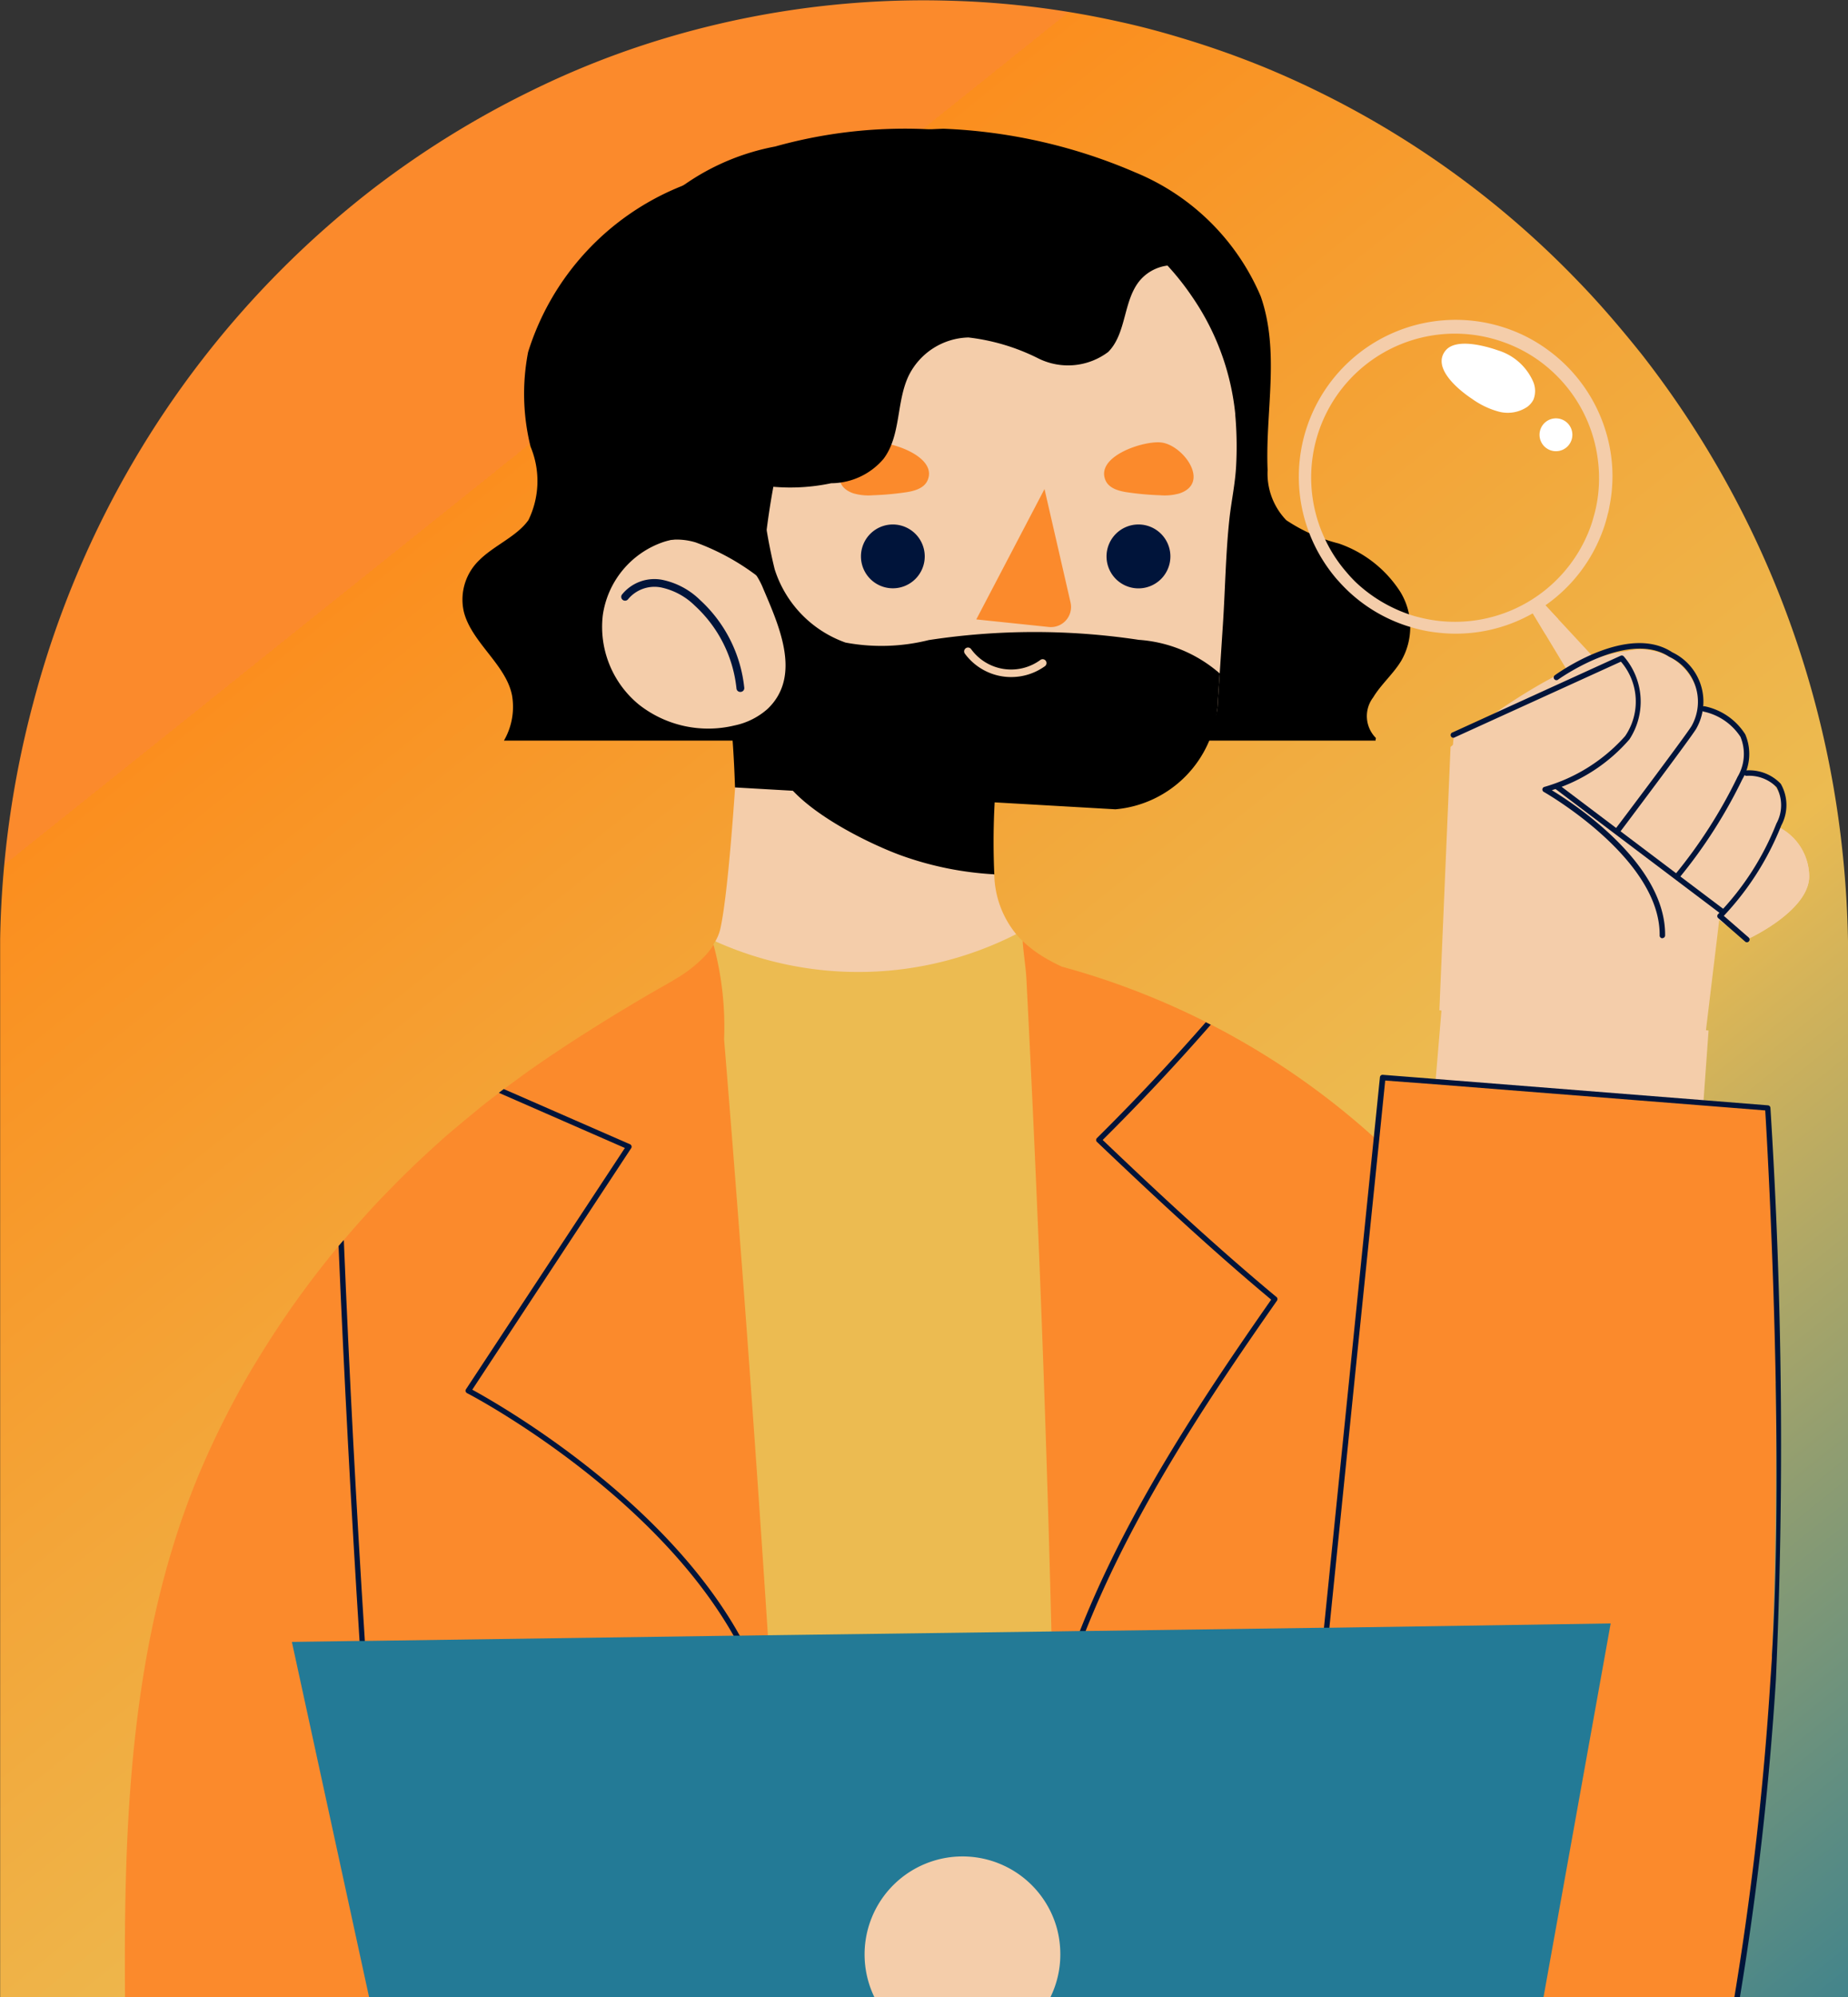
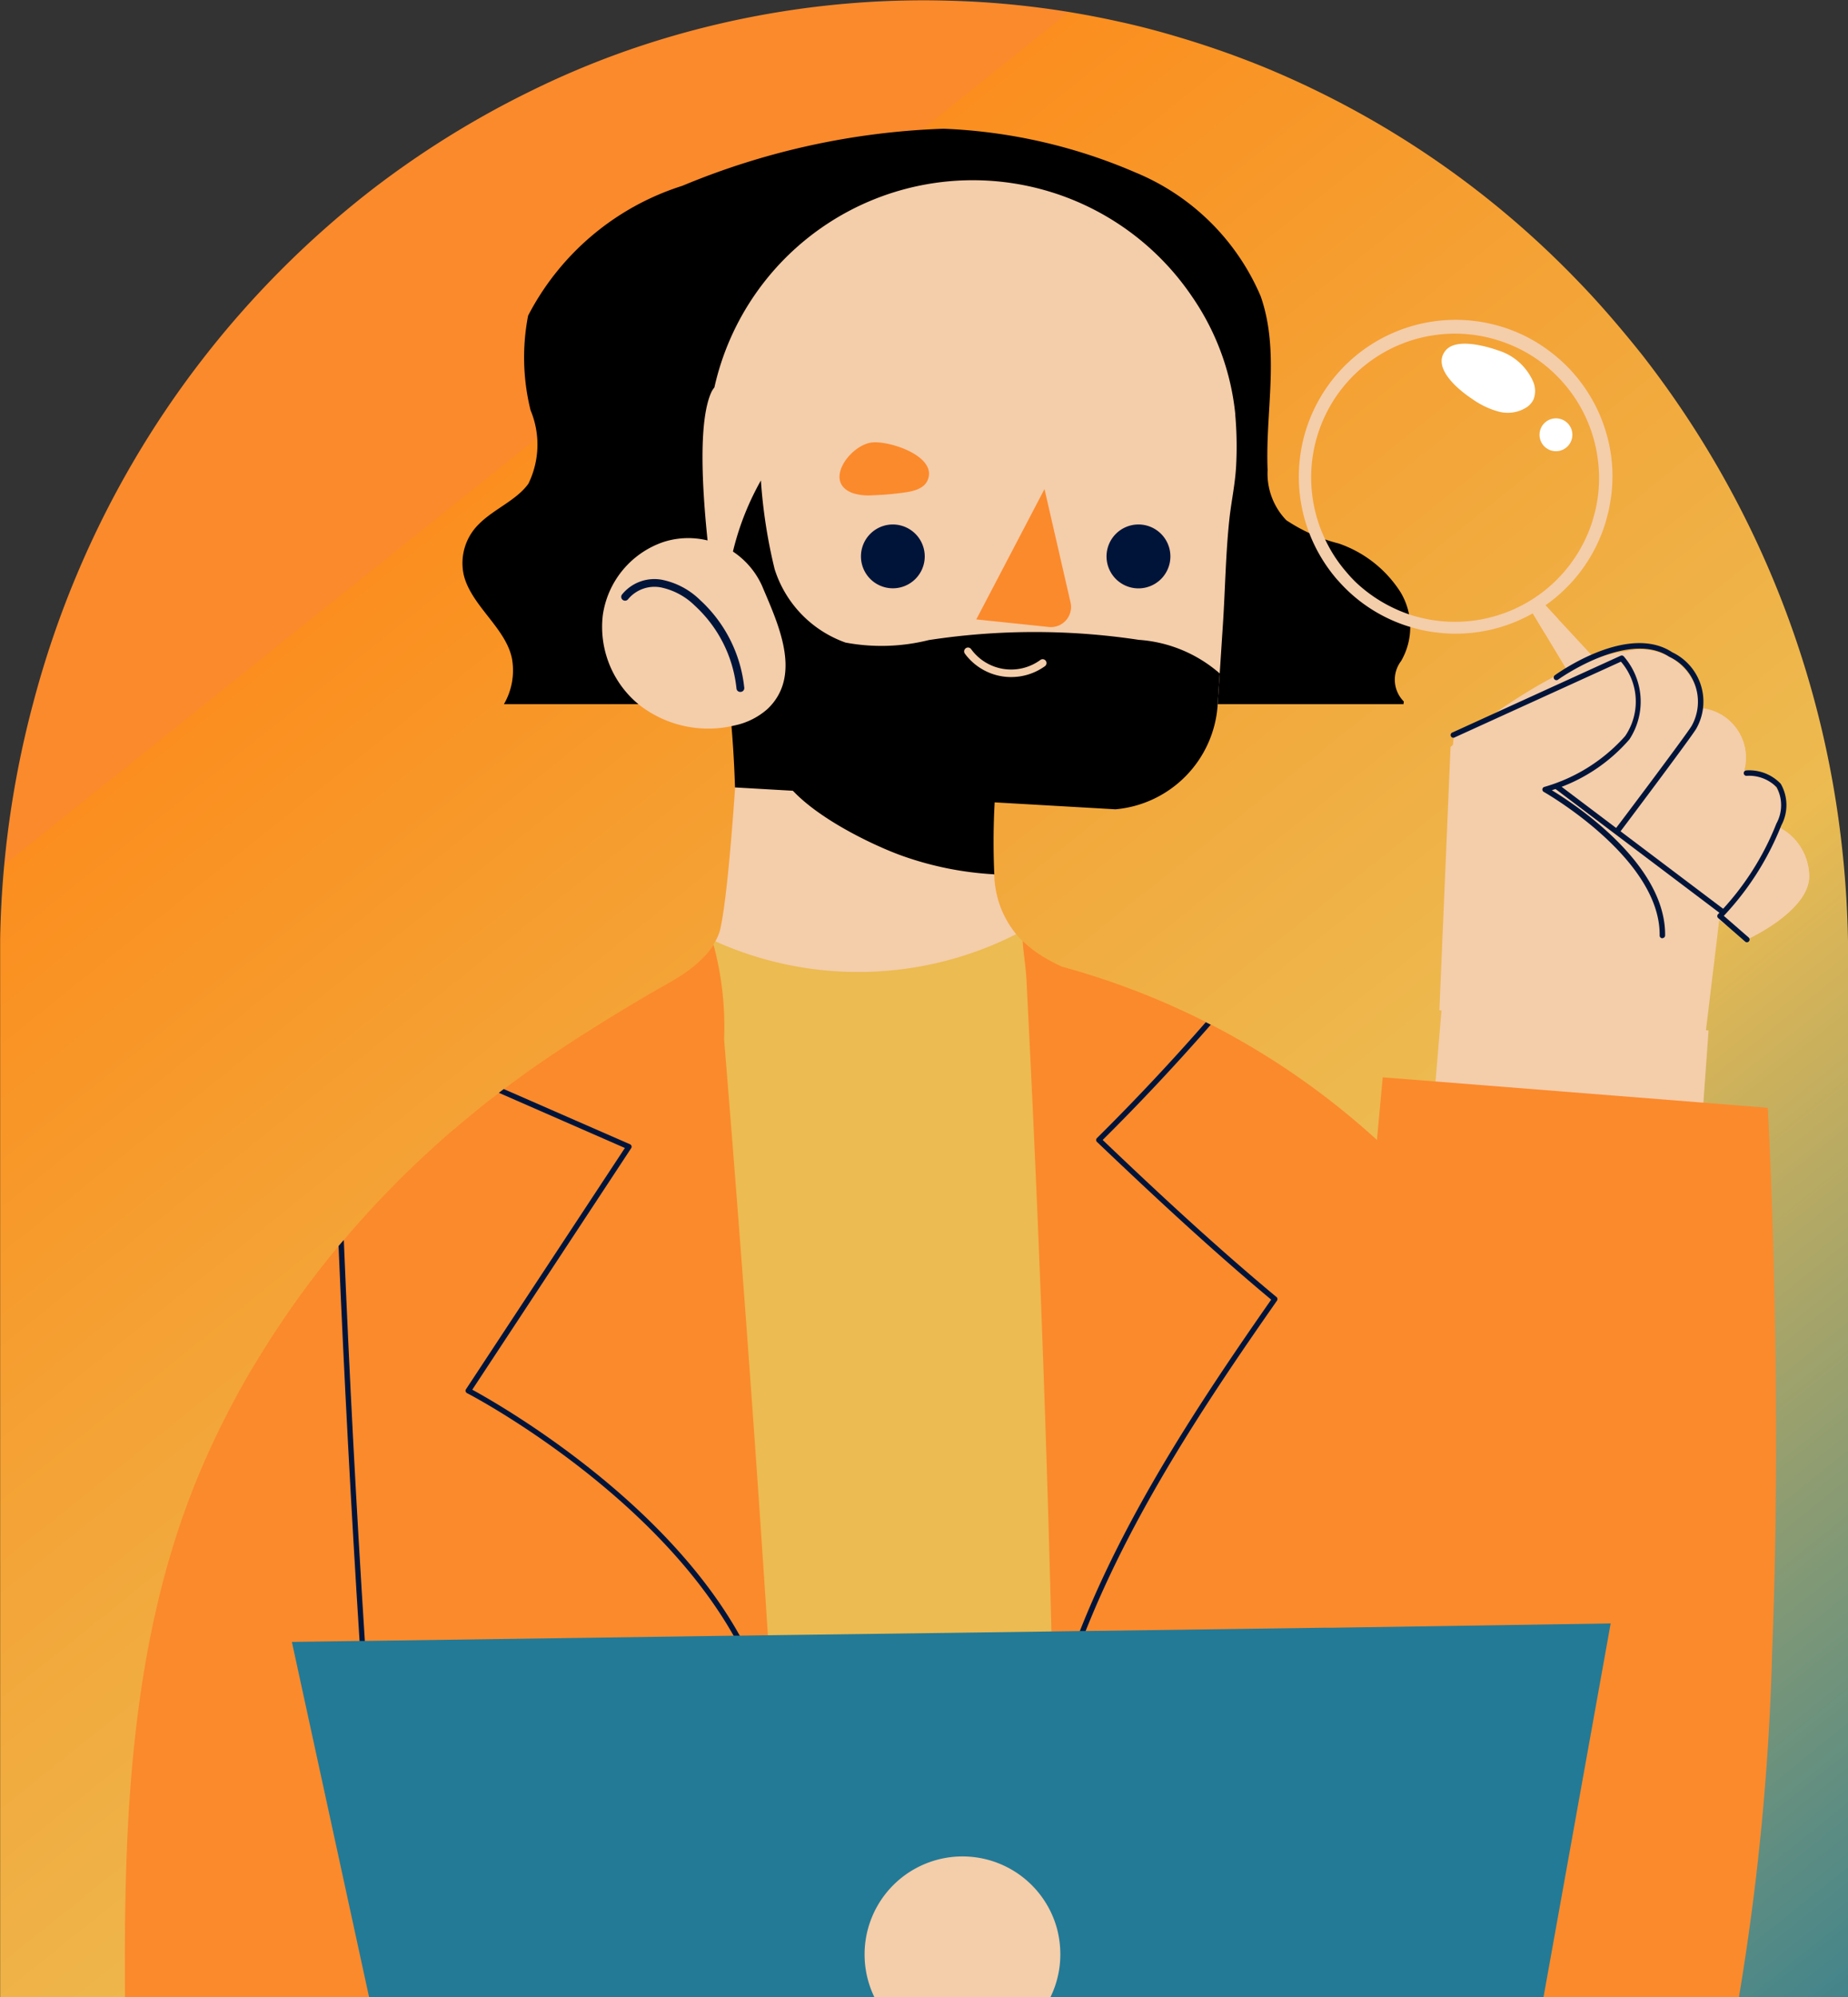
<svg xmlns="http://www.w3.org/2000/svg" width="48.853" height="52.771" viewBox="0 0 48.853 52.771">
  <rect x="0" y="0" width="48.853" height="52.771" fill="#333333" stroke="none" />
  <defs>
    <linearGradient id="linear-gradient" x1="1.264" y1="0.908" x2="0.593" gradientUnits="objectBoundingBox">
      <stop offset="0" stop-color="#237a96" />
      <stop offset="0.51" stop-color="#ecbb51" />
      <stop offset="1" stop-color="#fb8e1e" />
      <stop offset="1" stop-color="#fb8a2c" />
    </linearGradient>
  </defs>
  <g id="_020-hiring" data-name="020-hiring" transform="translate(-19.654 -1.614)">
    <g id="Group_4489" data-name="Group 4489" transform="translate(19.653 1.615)">
      <path id="Union_2" data-name="Union 2" d="M-757.658-4793.847l-15.467-1.961c.025-.092.047-.18.068-.264l-11.175-.359c-.253.248-.511.5-.764.764l-12.431,1.82h-3.3V-4821.8h0v0a25.828,25.828,0,0,1,.871-6.232,25.414,25.414,0,0,1,1.216-3.543,25.245,25.245,0,0,1,7.736-10.027,24.6,24.6,0,0,1,4.213-2.613,22.8,22.8,0,0,1,2.968-1.211,23.838,23.838,0,0,1,7.415-1.182c.36,0,.71.01,1.051.023a23.532,23.532,0,0,1,4.126.545c.54.117,1.07.258,1.6.418a24.05,24.05,0,0,1,2.287.809,24.435,24.435,0,0,1,8.218,5.615c.6.617,1.158,1.273,1.693,1.941a25.682,25.682,0,0,1,5.27,12.795,26.754,26.754,0,0,1,.189,3.143v9.77l0,.045v17.666Z" transform="translate(800.732 4846.615)" fill="url(#linear-gradient)" />
      <g id="Group_4455" data-name="Group 4455" transform="translate(3.302 3.385)">
        <g id="Group_4339" data-name="Group 4339" transform="translate(8.924 0.015)">
          <g id="Group_4338" data-name="Group 4338">
-             <path id="Path_5738" data-name="Path 5738" d="M152.72,76.492a14.205,14.205,0,0,1,5.072,1.155,6.141,6.141,0,0,1,3.314,3.274c.515,1.477.116,3.054.182,4.59a1.774,1.774,0,0,0,.494,1.324,4.476,4.476,0,0,0,1.388.616,3.152,3.152,0,0,1,1.627,1.278,1.784,1.784,0,0,1,.02,1.826c-.206.34-.534.622-.739.963a.816.816,0,0,0,.069,1.067c.012.01-.016.063,0,.073H141.1a1.778,1.778,0,0,0,.215-1.188c-.152-.811-1.065-1.4-1.273-2.207a1.442,1.442,0,0,1,.406-1.372c.39-.39.992-.625,1.3-1.06a2.355,2.355,0,0,0,.056-1.938,5.794,5.794,0,0,1-.065-2.5A6.951,6.951,0,0,1,145.817,78,19.672,19.672,0,0,1,152.72,76.492Z" transform="translate(-140.003 -76.492)" />
+             <path id="Path_5738" data-name="Path 5738" d="M152.72,76.492a14.205,14.205,0,0,1,5.072,1.155,6.141,6.141,0,0,1,3.314,3.274c.515,1.477.116,3.054.182,4.59a1.774,1.774,0,0,0,.494,1.324,4.476,4.476,0,0,0,1.388.616,3.152,3.152,0,0,1,1.627,1.278,1.784,1.784,0,0,1,.02,1.826a.816.816,0,0,0,.069,1.067c.012.01-.016.063,0,.073H141.1a1.778,1.778,0,0,0,.215-1.188c-.152-.811-1.065-1.4-1.273-2.207a1.442,1.442,0,0,1,.406-1.372c.39-.39.992-.625,1.3-1.06a2.355,2.355,0,0,0,.056-1.938,5.794,5.794,0,0,1-.065-2.5A6.951,6.951,0,0,1,145.817,78,19.672,19.672,0,0,1,152.72,76.492Z" transform="translate(-140.003 -76.492)" />
          </g>
        </g>
        <g id="Group_4454" data-name="Group 4454">
          <g id="Group_4341" data-name="Group 4341" transform="translate(15.224 14.894)">
            <g id="Group_4340" data-name="Group 4340">
              <path id="Path_5739" data-name="Path 5739" d="M202.02,210.632c-.036-.032-.2-.385-.233-.419-.058-.052.295-.448.246-.511a2.567,2.567,0,0,1-.581-1.563s-1.679-1.755-1.614-2.518c.032-.384,1.726-.55,1.773-.928l-.54-.11-4.4-.9-.988-.2-.933-.191s-.017.335-.049.855v0c-.006.116-.012.24-.02.373v0c0,.017,0,.035,0,.052-.092,1.534-.266,4.012-.462,4.942a1.2,1.2,0,0,1-.136.364c-.012.026.363.732.346.758-.035.061-.251-.055-.295,0-.023.029-.178-.01-.2.015s-.218.124-.233.14l.108,1.02h8.5Z" transform="translate(-193.692 -203.298)" fill="#f4cdaa" />
            </g>
          </g>
          <g id="Group_4343" data-name="Group 4343" transform="translate(17.172 15.285)">
            <g id="Group_4342" data-name="Group 4342">
              <path id="Path_5740" data-name="Path 5740" d="M216.105,211.055a8.666,8.666,0,0,1-2.415-.482c-1.018-.356-4.578-2.028-3-3.508a2.693,2.693,0,0,1,.628-.439l4.943,1A19,19,0,0,0,216.105,211.055Z" transform="translate(-210.293 -206.626)" />
            </g>
          </g>
          <g id="Group_4391" data-name="Group 4391" transform="translate(31.032 5.063)">
            <g id="Group_4350" data-name="Group 4350" transform="translate(6.126 7.502)">
              <g id="Group_4346" data-name="Group 4346">
                <g id="Group_4345" data-name="Group 4345">
                  <g id="Group_4344" data-name="Group 4344">
                    <path id="Path_5741" data-name="Path 5741" d="M380.976,183.447l.378.407,5.5,5.928-1.531,1.621-4.309-7.149h0l-.394-.653Z" transform="translate(-380.62 -183.447)" fill="#f4cdaa" />
                  </g>
                </g>
              </g>
              <g id="Group_4349" data-name="Group 4349" transform="translate(0)">
                <g id="Group_4348" data-name="Group 4348">
                  <g id="Group_4347" data-name="Group 4347">
                    <path id="Path_5742" data-name="Path 5742" d="M380.977,183.447l.378.407c-.039.046-.078.093-.116.141a2.469,2.469,0,0,1-.223.257l-.394-.653Z" transform="translate(-380.621 -183.447)" fill="#f4cdaa" />
                  </g>
                </g>
              </g>
            </g>
            <g id="Group_4354" data-name="Group 4354">
              <g id="Group_4353" data-name="Group 4353">
                <g id="Group_4352" data-name="Group 4352">
                  <g id="Group_4351" data-name="Group 4351">
                    <path id="Path_5743" data-name="Path 5743" d="M336.665,123.059a4.144,4.144,0,0,0-1.649-2.738,4.057,4.057,0,0,0-1.031-.555,4.146,4.146,0,0,0-5.292,5.384,4.189,4.189,0,0,0,.713,1.2c.017.02.035.04.055.061a4.1,4.1,0,0,0,1.678,1.144c.072.026.147.052.222.072a3.664,3.664,0,0,0,.693.147,4.123,4.123,0,0,0,2.548-.506c.113-.064.225-.136.332-.211h0a4.13,4.13,0,0,0,1.519-1.976,3.546,3.546,0,0,0,.127-.422,1.692,1.692,0,0,0,.049-.222A4.034,4.034,0,0,0,336.665,123.059Zm-.4,1.441c-.014.069-.032.139-.052.205-.026.1-.055.193-.09.289a3.813,3.813,0,0,1-4.523,2.38c-.1-.023-.185-.049-.277-.081l-.081-.029a3.872,3.872,0,0,1-1.314-.812,3.529,3.529,0,0,1-.245-.263,3.75,3.75,0,0,1-.583-.9,3.8,3.8,0,0,1,4.754-5.176,3.735,3.735,0,0,1,1.236.742,3.8,3.8,0,0,1,1.236,2.394A3.721,3.721,0,0,1,336.266,124.5Z" transform="translate(-328.414 -119.513)" fill="#f4cdaa" />
                  </g>
                </g>
              </g>
            </g>
            <g id="Group_4361" data-name="Group 4361" transform="translate(3.777 0.631)">
              <g id="Group_4357" data-name="Group 4357">
                <g id="Group_4356" data-name="Group 4356">
                  <g id="Group_4355" data-name="Group 4355">
                    <path id="Path_5744" data-name="Path 5744" d="M361.41,126.351a2.194,2.194,0,0,0,.7.334.925.925,0,0,0,.747-.12.533.533,0,0,0,.173-.2.622.622,0,0,0-.011-.476,1.489,1.489,0,0,0-.924-.821c-.336-.118-1.109-.332-1.387,0C360.322,125.535,361.085,126.137,361.41,126.351Z" transform="translate(-360.601 -124.89)" fill="#fff" />
                  </g>
                </g>
              </g>
              <g id="Group_4360" data-name="Group 4360" transform="translate(2.588 1.972)">
                <g id="Group_4359" data-name="Group 4359">
                  <g id="Group_4358" data-name="Group 4358">
                    <path id="Path_5745" data-name="Path 5745" d="M383.443,141.88a.434.434,0,1,1-.605-.1A.434.434,0,0,1,383.443,141.88Z" transform="translate(-382.656 -141.698)" fill="#fff" />
                  </g>
                </g>
              </g>
            </g>
            <g id="Group_4390" data-name="Group 4390" transform="translate(3.266 8.541)">
              <g id="Group_4364" data-name="Group 4364" transform="translate(0.452 0.192)">
                <g id="Group_4363" data-name="Group 4363">
                  <g id="Group_4362" data-name="Group 4362">
                    <path id="Path_5746" data-name="Path 5746" d="M360.093,203.449l6.956,1.282.442-3.663.732.513.017-.009c.178-.083,1.6-.78,1.629-1.638a1.471,1.471,0,0,0-.8-1.32,1.049,1.049,0,0,0-.918-1.5,1.313,1.313,0,0,0-1.17-1.649,1.566,1.566,0,0,0-1.9-1.509l-.077.009c-1.942.255-4.616,2.527-4.616,2.527Z" transform="translate(-360.093 -193.94)" fill="#f4cdaa" />
                  </g>
                </g>
              </g>
              <g id="Group_4366" data-name="Group 4366" transform="translate(0 9.351)">
                <g id="Group_4365" data-name="Group 4365">
                  <path id="Path_5747" data-name="Path 5747" d="M356.782,271.992l-.537,6.4,7.129.586.439-6.1Z" transform="translate(-356.245 -271.992)" fill="#f4cdaa" />
                </g>
              </g>
              <g id="Group_4383" data-name="Group 4383" transform="translate(3.455)">
                <g id="Group_4369" data-name="Group 4369" transform="translate(0.072 0.192)">
                  <g id="Group_4368" data-name="Group 4368">
                    <g id="Group_4367" data-name="Group 4367">
                      <path id="Path_5748" data-name="Path 5748" d="M390.239,200.428l-.112.275,1.228.878.017-.009c.178-.083,1.6-.78,1.629-1.638a1.471,1.471,0,0,0-.8-1.32,1.049,1.049,0,0,0-.918-1.5,1.313,1.313,0,0,0-1.17-1.649,1.566,1.566,0,0,0-1.9-1.509l-.152.1-1.758,3.46Z" transform="translate(-386.3 -193.94)" fill="#f4cdaa" />
                    </g>
                  </g>
                </g>
                <g id="Group_4382" data-name="Group 4382">
                  <g id="Group_4372" data-name="Group 4372" transform="translate(0.013)">
                    <g id="Group_4371" data-name="Group 4371">
                      <g id="Group_4370" data-name="Group 4370">
                        <path id="Path_5749" data-name="Path 5749" d="M387.506,197.316a.071.071,0,0,0,.057-.028c.076-.1,1.859-2.472,2.006-2.716a1.444,1.444,0,0,0-.632-2.025c-1.176-.776-3.031.555-3.109.612a.072.072,0,0,0,.084.116c.018-.013,1.854-1.329,2.946-.609a1.308,1.308,0,0,1,.589,1.832c-.143.238-1.979,2.679-2,2.7a.072.072,0,0,0,.057.115Z" transform="translate(-385.798 -192.304)" fill="#00143a" />
                      </g>
                    </g>
                  </g>
                  <g id="Group_4375" data-name="Group 4375" transform="translate(3.211 1.671)">
                    <g id="Group_4374" data-name="Group 4374">
                      <g id="Group_4373" data-name="Group 4373">
-                         <path id="Path_5750" data-name="Path 5750" d="M413.125,211.1a.071.071,0,0,0,.054-.025,13.136,13.136,0,0,0,1.671-2.61,1.316,1.316,0,0,0,.075-1.183,1.667,1.667,0,0,0-1.077-.743.072.072,0,0,0-.028.141,1.55,1.55,0,0,1,.978.667,1.183,1.183,0,0,1-.076,1.057,12.98,12.98,0,0,1-1.65,2.578.072.072,0,0,0,.008.1A.073.073,0,0,0,413.125,211.1Z" transform="translate(-413.053 -206.541)" fill="#00143a" />
-                       </g>
+                         </g>
                    </g>
                  </g>
                  <g id="Group_4378" data-name="Group 4378" transform="translate(4.34 3.366)">
                    <g id="Group_4377" data-name="Group 4377">
                      <g id="Group_4376" data-name="Group 4376">
                        <path id="Path_5751" data-name="Path 5751" d="M423.462,225.528a.072.072,0,0,0,.047-.126l-.657-.572a7.52,7.52,0,0,0,1.519-2.388,1.133,1.133,0,0,0-.013-1.1,1.149,1.149,0,0,0-.919-.354.072.072,0,0,0,.009.143,1.027,1.027,0,0,1,.8.3,1.007,1.007,0,0,1-.006.961,7.311,7.311,0,0,1-1.539,2.391.071.071,0,0,0,0,.106l.714.622A.072.072,0,0,0,423.462,225.528Z" transform="translate(-422.676 -220.989)" fill="#00143a" />
                      </g>
                    </g>
                  </g>
                  <g id="Group_4381" data-name="Group 4381" transform="translate(0 3.697)">
                    <g id="Group_4380" data-name="Group 4380">
                      <g id="Group_4379" data-name="Group 4379">
                        <path id="Path_5752" data-name="Path 5752" d="M390.144,227.259a.072.072,0,0,0,.043-.129l-4.383-3.308a.072.072,0,0,0-.086.115l4.383,3.308A.072.072,0,0,0,390.144,227.259Z" transform="translate(-385.689 -223.807)" fill="#00143a" />
                      </g>
                    </g>
                  </g>
                </g>
              </g>
              <g id="Group_4386" data-name="Group 4386" transform="translate(0.732 0.309)">
                <g id="Group_4385" data-name="Group 4385">
                  <g id="Group_4384" data-name="Group 4384">
                    <path id="Path_5753" data-name="Path 5753" d="M367.036,194.936s.891,1.189.33,2.044A6,6,0,0,1,365,198.493s2.319,1.489,2.856,2.759a8.123,8.123,0,0,1,.537,2.759l-.537.561-3.54-.366-1.758-.513-.073-5.517.1-1.123Z" transform="translate(-362.483 -194.936)" fill="#f4cdaa" />
                  </g>
                </g>
              </g>
              <g id="Group_4389" data-name="Group 4389" transform="translate(0.758 0.328)">
                <g id="Group_4388" data-name="Group 4388">
                  <g id="Group_4387" data-name="Group 4387">
                    <path id="Path_5754" data-name="Path 5754" d="M368.292,202.566a.072.072,0,0,0,.072-.071c.022-1.883-2.372-3.459-2.995-3.837a4.48,4.48,0,0,0,2.052-1.344,1.82,1.82,0,0,0-.148-2.19.072.072,0,0,0-.085-.019l-4.443,2.026a.072.072,0,1,0,.059.13l4.392-2a1.614,1.614,0,0,1,.111,1.967,4.529,4.529,0,0,1-2.134,1.342.072.072,0,0,0-.017.132c.031.017,3.088,1.761,3.064,3.794a.071.071,0,0,0,.071.073Z" transform="translate(-362.703 -195.098)" fill="#00143a" />
                  </g>
                </g>
              </g>
            </g>
          </g>
          <g id="Group_4427" data-name="Group 4427" transform="translate(12.612)">
            <g id="Group_4424" data-name="Group 4424" transform="translate(0 1.378)">
              <g id="Group_4394" data-name="Group 4394" transform="translate(2.657)">
                <g id="Group_4393" data-name="Group 4393">
                  <g id="Group_4392" data-name="Group 4392">
                    <path id="Path_5755" data-name="Path 5755" d="M208.178,95.666c-.026.465-.123.909-.175,1.368-.1.921-.112,1.856-.172,2.783q-.043.658-.086,1.317c-.02.29-.04.582-.057.872-.089,1.351-2.518,1.126-3.872,1.1h-8.429a7.078,7.078,0,0,1-.814-2.761c-.407-2.547-.746-5.605-.264-6.647a.593.593,0,0,1,.077-.118A7,7,0,0,1,207,91.159q.095.138.181.275a6.644,6.644,0,0,1,.975,2.846c0,.043.006.089.009.132A9.62,9.62,0,0,1,208.178,95.666Z" transform="translate(-194.071 -88.107)" fill="#f4cdaa" />
                  </g>
                </g>
              </g>
              <g id="Group_4396" data-name="Group 4396" transform="translate(3.158 7.932)">
                <g id="Group_4395" data-name="Group 4395">
                  <path id="Path_5756" data-name="Path 5756" d="M211.512,160.8c-.02.29-.04.582-.057.872a2.97,2.97,0,0,1-2.7,2.717l-10.057-.578a30.228,30.228,0,0,0-.356-3.8c.026-.339.06-.674.106-1.01a7.261,7.261,0,0,1,.935-3.3,13.745,13.745,0,0,0,.364,2.347,3.028,3.028,0,0,0,1.873,1.936,5.154,5.154,0,0,0,2.2-.066,18.485,18.485,0,0,1,5.554-.006A3.63,3.63,0,0,1,211.512,160.8Z" transform="translate(-198.339 -155.703)" />
                </g>
              </g>
              <g id="Group_4411" data-name="Group 4411" transform="translate(6.846 8.157)">
                <g id="Group_4410" data-name="Group 4410">
                  <g id="Group_4403" data-name="Group 4403" transform="translate(0 0.936)">
                    <g id="Group_4399" data-name="Group 4399">
                      <g id="Group_4398" data-name="Group 4398">
                        <g id="Group_4397" data-name="Group 4397">
                          <path id="Path_5757" data-name="Path 5757" d="M231.457,166.442a.843.843,0,1,1-.844-.844A.844.844,0,0,1,231.457,166.442Z" transform="translate(-229.77 -165.598)" fill="#00143a" />
                        </g>
                      </g>
                    </g>
                    <g id="Group_4402" data-name="Group 4402" transform="translate(6.494)">
                      <g id="Group_4401" data-name="Group 4401">
                        <g id="Group_4400" data-name="Group 4400">
                          <path id="Path_5758" data-name="Path 5758" d="M286.8,166.442a.844.844,0,1,1-.844-.844A.844.844,0,0,1,286.8,166.442Z" transform="translate(-285.113 -165.598)" fill="#00143a" />
                        </g>
                      </g>
                    </g>
                  </g>
                  <g id="Group_4406" data-name="Group 4406" transform="translate(3.051)">
                    <g id="Group_4405" data-name="Group 4405">
                      <g id="Group_4404" data-name="Group 4404">
                        <path id="Path_5759" data-name="Path 5759" d="M257.57,157.621l.688,2.995a.532.532,0,0,1-.574.649l-1.917-.2Z" transform="translate(-255.768 -157.621)" fill="#fb8a2c" />
                      </g>
                    </g>
                  </g>
                  <g id="Group_4409" data-name="Group 4409" transform="translate(2.728 4.183)">
                    <g id="Group_4408" data-name="Group 4408">
                      <g id="Group_4407" data-name="Group 4407">
                        <path id="Path_5760" data-name="Path 5760" d="M254.255,194.055a1.487,1.487,0,0,1-.23-.018,1.522,1.522,0,0,1-.989-.6.1.1,0,0,1,.165-.12,1.308,1.308,0,0,0,1.831.286.1.1,0,1,1,.12.165A1.524,1.524,0,0,1,254.255,194.055Z" transform="translate(-253.016 -193.271)" fill="#f4cdaa" />
                      </g>
                    </g>
                  </g>
                </g>
              </g>
              <g id="Group_4416" data-name="Group 4416" transform="translate(6.279 6.922)">
                <g id="Group_4413" data-name="Group 4413" transform="translate(6.995)">
                  <g id="Group_4412" data-name="Group 4412">
-                     <path id="Path_5761" data-name="Path 5761" d="M284.586,148.109c.093.212.354.282.583.315a7.738,7.738,0,0,0,.865.077,1.434,1.434,0,0,0,.51-.05c.819-.279.1-1.266-.475-1.343C285.613,147.046,284.306,147.468,284.586,148.109Z" transform="translate(-284.547 -147.102)" fill="#fb8a2c" />
-                   </g>
+                     </g>
                </g>
                <g id="Group_4415" data-name="Group 4415">
                  <g id="Group_4414" data-name="Group 4414">
                    <path id="Path_5762" data-name="Path 5762" d="M227.265,148.109c-.093.212-.354.282-.583.315a7.739,7.739,0,0,1-.865.077,1.434,1.434,0,0,1-.51-.05c-.819-.279-.1-1.266.475-1.343C226.238,147.046,227.546,147.468,227.265,148.109Z" transform="translate(-224.937 -147.102)" fill="#fb8a2c" />
                  </g>
                </g>
              </g>
              <g id="Group_4423" data-name="Group 4423" transform="translate(0 9.455)">
                <g id="Group_4419" data-name="Group 4419">
                  <g id="Group_4418" data-name="Group 4418">
                    <g id="Group_4417" data-name="Group 4417">
                      <path id="Path_5763" data-name="Path 5763" d="M173.069,168.78a2.4,2.4,0,0,0-1.618,1.942,2.653,2.653,0,0,0,.963,2.365,2.962,2.962,0,0,0,2.519.545,1.893,1.893,0,0,0,.874-.437c.94-.895.264-2.274-.144-3.248A2.14,2.14,0,0,0,173.069,168.78Z" transform="translate(-171.429 -168.684)" fill="#f4cdaa" />
                    </g>
                  </g>
                </g>
                <g id="Group_4422" data-name="Group 4422" transform="translate(0.505 1.085)">
                  <g id="Group_4421" data-name="Group 4421">
                    <g id="Group_4420" data-name="Group 4420">
                      <path id="Path_5764" data-name="Path 5764" d="M178.886,180.911a.1.1,0,0,1-.1-.092,3.45,3.45,0,0,0-1.1-2.186,1.8,1.8,0,0,0-.891-.482.906.906,0,0,0-.872.308.1.1,0,1,1-.164-.12,1.1,1.1,0,0,1,1.069-.389,2,2,0,0,1,.995.532,3.657,3.657,0,0,1,1.169,2.317.1.1,0,0,1-.091.111Z" transform="translate(-175.735 -177.934)" fill="#00143a" />
                    </g>
                  </g>
                </g>
              </g>
            </g>
            <g id="Group_4426" data-name="Group 4426" transform="translate(0.341)">
              <g id="Group_4425" data-name="Group 4425">
-                 <path id="Path_5765" data-name="Path 5765" d="M176.464,87.309a6.215,6.215,0,0,1,1.758.989,20.2,20.2,0,0,1,.3-2.457,5.233,5.233,0,0,0,1.53-.094,1.826,1.826,0,0,0,1.381-.642c.468-.616.334-1.506.667-2.2a1.811,1.811,0,0,1,1.579-1.009,5.511,5.511,0,0,1,1.857.558,1.766,1.766,0,0,0,1.838-.175c.491-.495.391-1.357.839-1.891a1.148,1.148,0,0,1,.908-.4,7.065,7.065,0,0,0-4.614-3.359,12.725,12.725,0,0,0-5.938.222,6.173,6.173,0,0,0-2.863,1.367,4.623,4.623,0,0,0-1.248,2.461,9.936,9.936,0,0,0-.063,2.793,23.7,23.7,0,0,0,.714,3.989A1.738,1.738,0,0,1,176.464,87.309Z" transform="translate(-174.332 -76.366)" />
-               </g>
+                 </g>
            </g>
          </g>
          <g id="Group_4434" data-name="Group 4434" transform="translate(0 21.298)">
            <g id="Group_4429" data-name="Group 4429" transform="translate(15.138)">
              <g id="Group_4428" data-name="Group 4428">
                <path id="Path_5766" data-name="Path 5766" d="M203.081,277.878l-.071-18.257c-.086-.031-.066-.279-.149-.314-.029-.011-.153-.021-.182-.033-.055-.023-.264.188-.314.165a3.749,3.749,0,0,1-.446-.3c-.09-.055-.1-.435-.182-.5-.046-.038.208-.061.165-.1s-.317-.464-.357-.5a1.315,1.315,0,0,1-.162-.173,9.216,9.216,0,0,1-7.958.188.517.517,0,0,1-.043.078c-.035.061-.069.737-.113.792-.02.025-.293.554-.314.578l.247,18.373h9.876Z" transform="translate(-192.958 -257.87)" fill="#ecbb51" />
              </g>
            </g>
            <g id="Group_4431" data-name="Group 4431" transform="translate(0 0.266)">
              <g id="Group_4430" data-name="Group 4430">
                <path id="Path_5767" data-name="Path 5767" d="M80.509,286.724l-10.1,1.232H63.955c-.038-4.792.147-9.728,2.106-14.173a23.332,23.332,0,0,1,1.147-2.259q.208-.355.425-.7l.012-.02c.22-.35.448-.693.682-1.031q.6-.858,1.271-1.664c.046-.055.092-.11.139-.159q.459-.542.944-1.057a0,0,0,0,0,0,0c.107-.11.214-.222.324-.332.075-.078.15-.156.228-.231.121-.121.243-.24.367-.358.043-.043.09-.087.136-.13.142-.133.283-.263.427-.393.038-.035.072-.066.11-.1.153-.139.309-.272.465-.4.179-.153.361-.3.543-.451s.367-.292.555-.433h0c.043-.038.087-.069.13-.1.2-.153.4-.295.595-.439,1.025-.725,2.086-1.389,3.166-2.025.191-.113.407-.231.624-.358q.065-.035.13-.078a3.492,3.492,0,0,0,.843-.664c.023-.026.046-.055.069-.084a1.413,1.413,0,0,0,.119-.173,8.34,8.34,0,0,1,.28,2.5q.646,7.872,1.158,15.75c.055.786.107,1.568.156,2.354v0c.006.107.014.214.02.318q.113,1.807.22,3.616C81.413,285.772,80.449,285.633,80.509,286.724Z" transform="translate(-63.951 -260.135)" fill="#fb8a2c" />
              </g>
            </g>
            <g id="Group_4433" data-name="Group 4433" transform="translate(23.727 0.173)">
              <g id="Group_4432" data-name="Group 4432">
                <path id="Path_5768" data-name="Path 5768" d="M282.227,287.261H267.086c0-.17,0-.344-.006-.514,0-.341-.006-.682-.012-1.022,0-.1,0-.188,0-.283-.023-1.756-.052-3.518-.09-5.271,0-.17-.006-.341-.012-.514-.014-.687-.029-1.378-.046-2.065q-.178-7.158-.517-14.315-.069-1.46-.144-2.92c-.014-.289-.075-.647-.1-1.008.04.04.084.081.127.118s.09.072.136.11c.081.061.168.121.257.176a4.663,4.663,0,0,0,.52.277,20.261,20.261,0,0,1,11.409,8.128,17.47,17.47,0,0,1,2.334,5.092A50.23,50.23,0,0,1,282.227,287.261Z" transform="translate(-266.153 -259.347)" fill="#fb8a2c" />
              </g>
            </g>
          </g>
          <g id="Group_4444" data-name="Group 4444" transform="translate(5.645 23.618)">
            <g id="Group_4437" data-name="Group 4437" transform="translate(3.362 1.767)">
              <g id="Group_4436" data-name="Group 4436">
                <g id="Group_4435" data-name="Group 4435">
                  <path id="Path_5769" data-name="Path 5769" d="M148.908,309.744a.074.074,0,0,1-.029.069.063.063,0,0,1-.032.014h-.012a.068.068,0,0,1-.069-.057c-.935-5.324-7.949-9-8.021-9.03a.1.1,0,0,1-.037-.046.078.078,0,0,1,.011-.057l4.2-6.374-3.33-1.457c.043-.037.086-.069.129-.1l3.339,1.46a.07.07,0,0,1,.037.043.064.064,0,0,1-.009.06l-4.2,6.38c.731.4,6.916,3.876,7.975,8.844v0C148.876,309.577,148.894,309.661,148.908,309.744Z" transform="translate(-140.708 -292.704)" fill="#00143a" />
                </g>
              </g>
            </g>
            <g id="Group_4440" data-name="Group 4440" transform="translate(18.859)">
              <g id="Group_4439" data-name="Group 4439">
                <g id="Group_4438" data-name="Group 4438">
                  <path id="Path_5770" data-name="Path 5770" d="M278.733,285.006c-2.438,3.483-4.854,7.195-5.906,11.314l-.043.178,0-.562.034-.129c1.11-3.93,3.425-7.484,5.763-10.829-1.652-1.377-3.244-2.871-4.607-4.168a.07.07,0,0,1,0-.1c.99-.981,1.953-2.005,2.877-3.061.043.02.089.043.132.066-.915,1.047-1.873,2.068-2.857,3.044,1.363,1.3,2.952,2.785,4.6,4.154A.072.072,0,0,1,278.733,285.006Z" transform="translate(-272.781 -277.645)" fill="#00143a" />
                </g>
              </g>
            </g>
            <g id="Group_4443" data-name="Group 4443" transform="translate(0 5.758)">
              <g id="Group_4442" data-name="Group 4442">
                <g id="Group_4441" data-name="Group 4441">
                  <path id="Path_5771" data-name="Path 5771" d="M112.759,337.312q.3,4.714.7,9.416h-.15q-.39-4.7-.69-9.416-.334-5.225-.555-10.433c.046-.055.092-.11.139-.159Q112.419,332,112.759,337.312Z" transform="translate(-112.06 -326.72)" fill="#00143a" />
                </g>
              </g>
            </g>
          </g>
          <g id="Group_4446" data-name="Group 4446" transform="translate(31.423 25.079)">
            <g id="Group_4445" data-name="Group 4445">
              <path id="Path_5772" data-name="Path 5772" d="M343.866,305.367c0,.014,0,.032,0,.049a65.533,65.533,0,0,1-.875,8.98h-5.164l-6.078-1.156.486-8.619.647-7.007.543-5.9v0l.15-1.626,1.4.11,7.079.56,1.7.136s.173,3.07.211,7.23a.321.321,0,0,1,0,.052C343.985,300.37,343.967,302.863,343.866,305.367Z" transform="translate(-331.746 -290.09)" fill="#fb8a2c" />
            </g>
          </g>
          <g id="Group_4448" data-name="Group 4448" transform="translate(31.053 25.007)">
            <g id="Group_4447" data-name="Group 4447">
-               <path id="Path_5773" data-name="Path 5773" d="M341.189,305.446a83.753,83.753,0,0,1-.953,8.408h-.147a83.231,83.231,0,0,0,.956-8.417c.014-.185.026-.373.038-.563,0-.017,0-.035,0-.049.136-2.215.142-4.812.1-7.189a.321.321,0,0,0,0-.052c-.066-3.6-.248-6.692-.277-7.163l-1.638-.13h0l-7.079-.56-1.329-.1-.162,1.594v0l-.6,5.849-.713,7.007-.647,6.349a.068.068,0,0,1-.078.066.072.072,0,0,1-.063-.081l.644-6.331,1.32-12.978v0l.159-1.56a.07.07,0,0,1,.078-.066l1.4.11,7.079.56,1.7.136a.072.072,0,0,1,.066.066A140.971,140.971,0,0,1,341.189,305.446Z" transform="translate(-328.595 -289.476)" fill="#00143a" />
-             </g>
+               </g>
          </g>
          <g id="Group_4453" data-name="Group 4453" transform="translate(4.415 39.506)">
            <g id="Group_4450" data-name="Group 4450">
              <g id="Group_4449" data-name="Group 4449">
                <path id="Path_5774" data-name="Path 5774" d="M136.436,413.046l-1.776,9.878H121.624l-2.485-1.156-2.165,1.156H103.615l-2.042-9.39,1.785-.026h.144l9.748-.139h.162l.748-.011,7.49-.1.754-.012.159,0,6.294-.087.144,0h.066Z" transform="translate(-101.573 -413.046)" fill="#237a96" />
              </g>
            </g>
            <g id="Group_4452" data-name="Group 4452" transform="translate(15.138 6.152)">
              <g id="Group_4451" data-name="Group 4451">
                <path id="Path_5775" data-name="Path 5775" d="M235.758,468.065a2.559,2.559,0,0,1-.263,1.138h-4.65a2.589,2.589,0,1,1,4.824-1.82A2.633,2.633,0,0,1,235.758,468.065Z" transform="translate(-230.582 -465.477)" fill="#f4cdaa" />
              </g>
            </g>
          </g>
        </g>
      </g>
    </g>
  </g>
</svg>